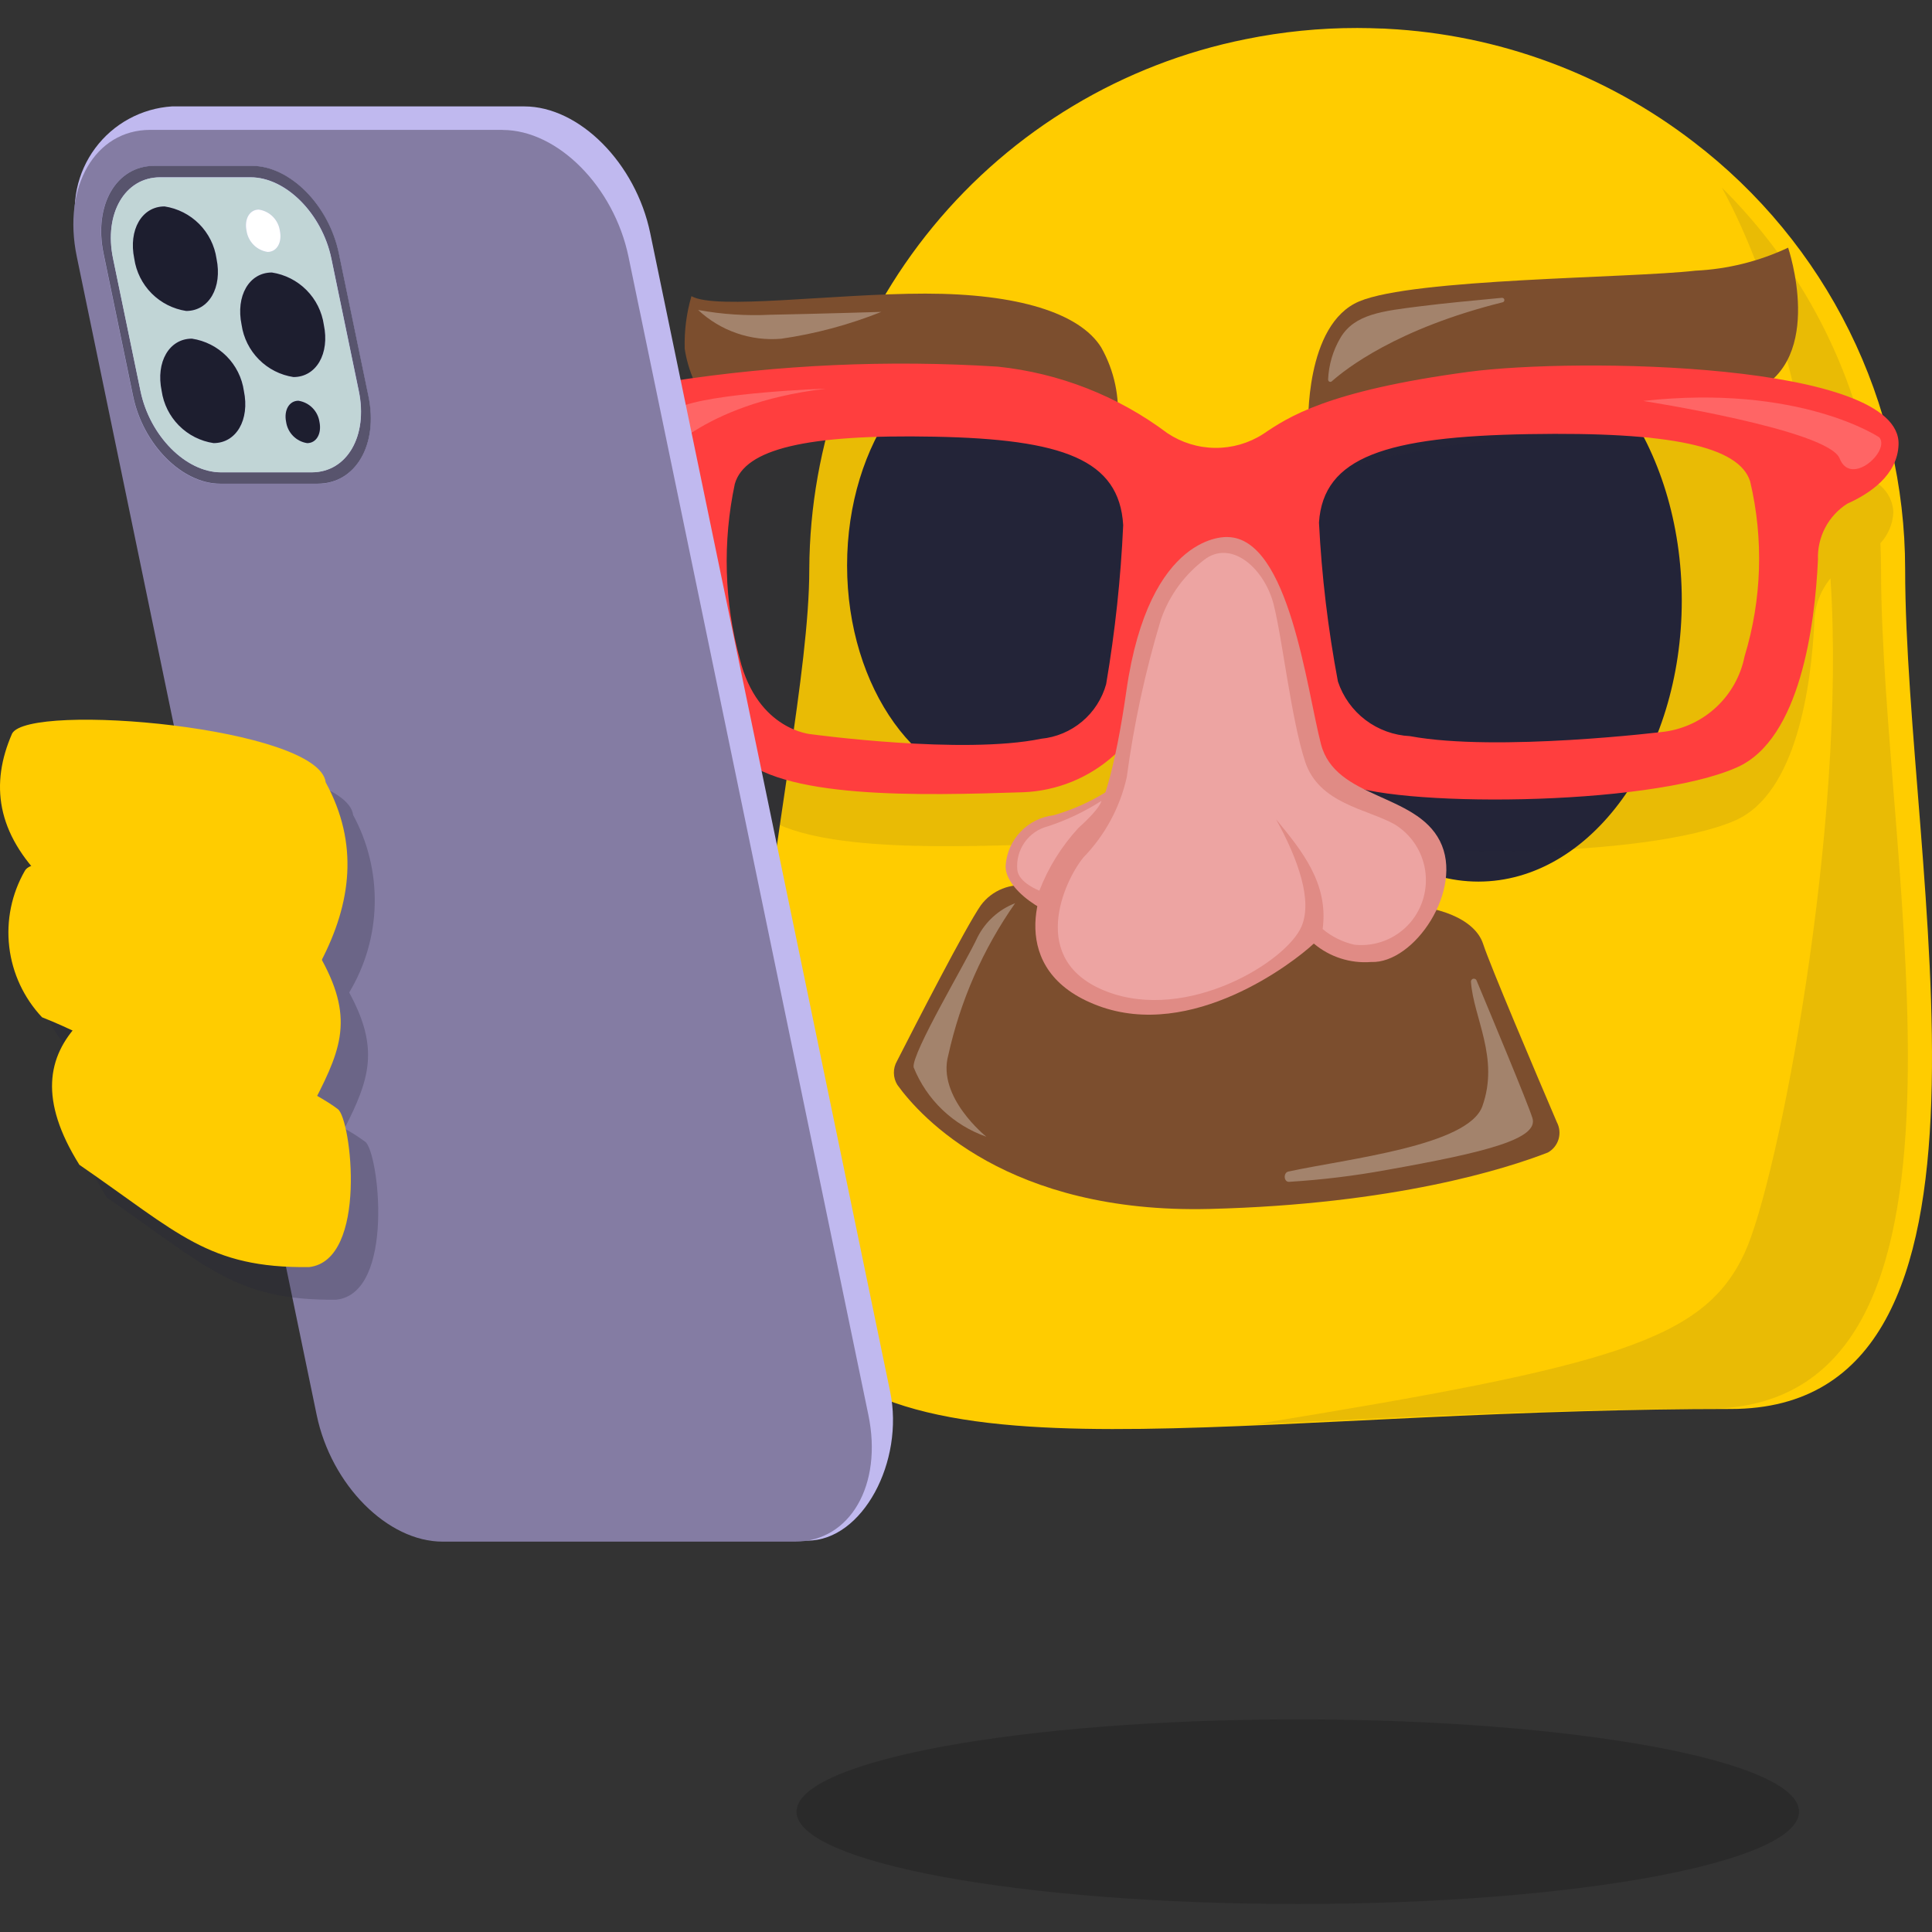
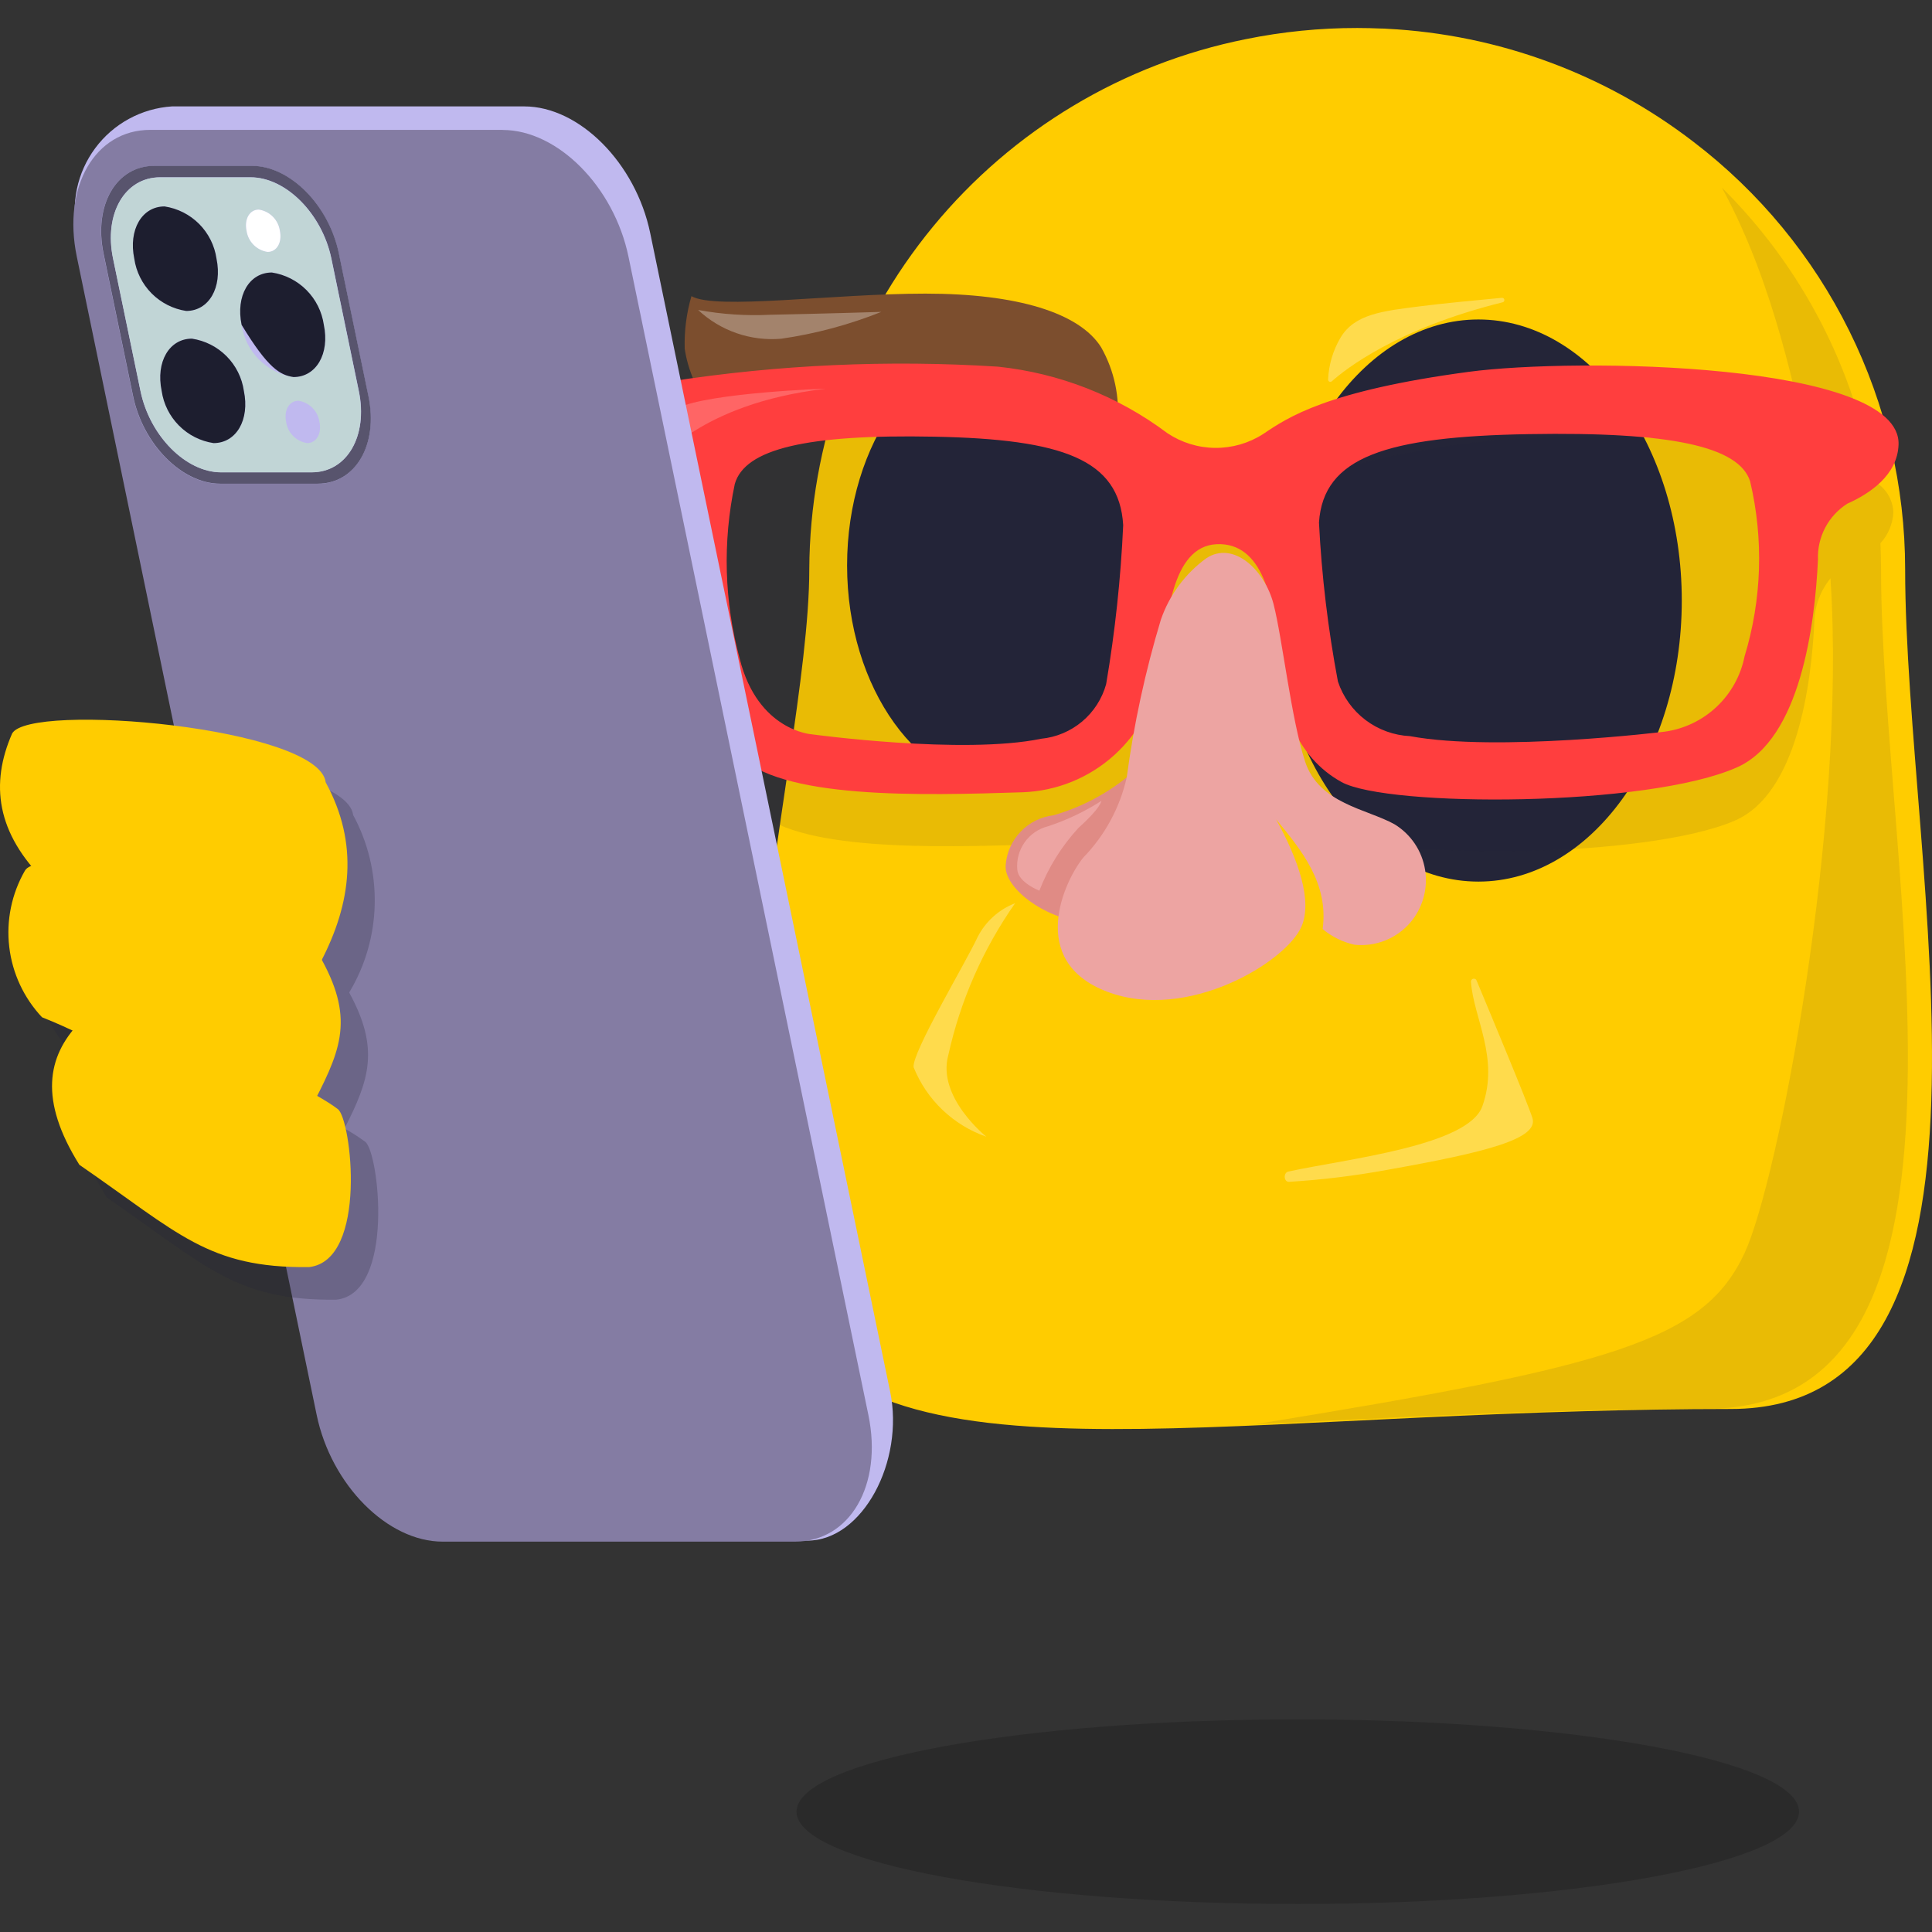
<svg xmlns="http://www.w3.org/2000/svg" width="80" height="80" viewBox="0 0 80 80" fill="none">
  <rect x="0" y="0" width="80" height="80" fill="#333333" stroke="none" />
  <path d="M71.666 58.343C69.568 58.343 67.539 58.379 65.585 58.436C56.087 58.7 48.347 59.445 42.625 59.071C39.488 58.865 36.959 58.322 35.078 57.18C27.38 51.442 33.511 32.008 33.511 23.567C33.535 18.388 35.346 13.377 38.638 9.379C41.929 5.381 46.5 2.641 51.577 1.623C53.1 1.312 54.65 1.157 56.203 1.159C56.541 1.159 56.874 1.168 57.206 1.182C57.281 1.181 57.357 1.184 57.431 1.191C62.041 1.427 66.468 3.061 70.126 5.875C72.848 7.953 75.055 10.63 76.574 13.699C78.094 16.767 78.886 20.145 78.888 23.57C78.89 35.93 84.181 58.343 71.666 58.343Z" fill="#FFCC00" />
  <path fill-rule="evenodd" clip-rule="evenodd" d="M61.217 13.229C56.57 13.229 52.796 18.457 52.796 24.867C52.796 31.278 56.569 36.505 61.217 36.505C65.866 36.505 69.639 31.278 69.639 24.867C69.639 18.457 65.865 13.229 61.217 13.229ZM41.703 14.184C38.067 14.184 35.076 18.32 35.076 23.412C35.076 28.504 38.067 32.641 41.703 32.641C45.386 32.641 48.33 28.503 48.33 23.412C48.33 18.321 45.339 14.184 41.703 14.184Z" fill="#242538" />
  <path d="M53.739 78.841C65.202 78.841 74.495 77.129 74.495 75.018C74.495 72.906 65.202 71.195 53.739 71.195C42.275 71.195 32.982 72.906 32.982 75.018C32.982 77.129 42.275 78.841 53.739 78.841Z" fill="black" fill-opacity="0.17" />
  <path opacity="0.1" d="M77.89 23.564C77.89 23.205 77.88 22.848 77.864 22.493C78.186 22.144 78.376 21.693 78.4 21.219C78.39 20.95 78.31 20.689 78.167 20.461C78.024 20.233 77.824 20.047 77.587 19.92C76.821 15.31 74.621 11.058 71.3 7.77C73.583 11.96 74.342 16.639 74.804 18.065C74.897 18.344 74.977 18.633 75.054 18.931C70.863 17.911 63.873 17.951 60.925 18.337C55.168 19.09 53.591 20.132 52.578 20.8C51.993 21.163 51.317 21.352 50.629 21.345C49.941 21.338 49.269 21.136 48.692 20.761C46.669 19.288 44.291 18.379 41.8 18.13C37.358 17.855 32.9 18.051 28.498 18.712C25.808 19.243 27.317 20.968 28.319 21.113C28.973 21.206 28.705 23.34 28.959 24.931C29.213 26.523 29.189 31.226 31.185 33.425C32.855 35.264 38.709 35.095 42.803 34.968C44.173 34.938 45.489 34.423 46.514 33.514C47.54 32.605 48.209 31.362 48.404 30.005C48.657 28.165 48.827 25.238 50.689 25.155C52.551 25.072 53.052 27.368 53.137 29.459C53.221 31.549 53.898 33.557 55.762 34.56C57.625 35.564 68.207 35.563 71.848 33.974C74.41 32.856 75.002 28.343 75.128 25.766C75.14 25.103 75.375 24.463 75.796 23.949C76.477 34.209 73.619 48.914 72.245 51.873C70.575 55.479 66.893 56.553 51.984 58.972C55.746 58.803 59.961 58.556 64.587 58.428C66.542 58.373 68.575 58.335 70.669 58.335C83.182 58.34 77.89 35.931 77.89 23.564Z" fill="#242538" />
-   <path d="M54.172 17.64C54.172 17.64 54.016 13.431 56.284 12.479C58.553 11.526 67.393 11.526 70.209 11.208C71.537 11.145 72.839 10.821 74.042 10.256C74.042 10.256 75.607 14.861 72.634 16.21C69.662 17.56 61.604 16.369 59.962 16.529C58.319 16.689 54.172 17.64 54.172 17.64Z" fill="#7C4E2E" />
  <path d="M46.269 17.56C46.378 16.457 46.143 15.348 45.597 14.383C44.702 12.955 42.126 12.158 38.318 12.158C34.51 12.158 29.638 12.845 28.631 12.263C28.425 12.967 28.331 13.7 28.352 14.434C28.464 15.228 28.909 16.551 29.641 16.763C30.373 16.975 46.269 17.56 46.269 17.56Z" fill="#7C4E2E" />
  <path fill-rule="evenodd" clip-rule="evenodd" d="M26.828 19.917C27.494 20.018 27.977 20.635 28.236 22.299C28.495 23.962 28.471 28.888 30.505 31.192C32.205 33.117 38.172 32.939 42.344 32.806C43.756 32.757 45.105 32.208 46.151 31.257C47.196 30.306 47.869 29.014 48.051 27.613C48.31 25.686 48.482 22.622 50.38 22.534C52.278 22.447 52.791 24.853 52.873 27.04C52.955 29.227 53.65 31.331 55.548 32.382C57.447 33.432 68.231 33.432 71.939 31.768C74.549 30.598 75.152 25.873 75.278 23.175C75.26 22.716 75.363 22.26 75.576 21.853C75.789 21.446 76.106 21.102 76.493 20.856C77.421 20.442 78.57 19.676 78.615 18.412C78.74 14.993 65.258 14.801 60.806 15.398C54.94 16.186 53.334 17.276 52.298 17.976C51.706 18.355 51.016 18.553 50.312 18.546C49.609 18.539 48.923 18.326 48.338 17.936C46.291 16.399 43.864 15.447 41.318 15.182C36.791 14.895 32.246 15.099 27.763 15.792C25.029 16.344 25.807 19.763 26.828 19.917ZM54.616 21.639C54.794 18.918 57.398 18.08 63.297 17.976C69.197 17.873 72.007 18.487 72.469 19.931C73.035 22.326 72.955 24.828 72.238 27.182C72.079 27.979 71.675 28.707 71.084 29.265C70.493 29.823 69.743 30.183 68.938 30.296C68.938 30.296 61.993 31.152 58.383 30.482C57.716 30.449 57.075 30.216 56.542 29.813C56.01 29.41 55.612 28.855 55.401 28.221C54.99 26.047 54.727 23.847 54.616 21.637V21.639ZM30.427 20.037C30.844 18.592 33.373 17.978 38.689 18.082C44.005 18.185 46.348 19.023 46.509 21.745C46.409 23.952 46.173 26.151 45.803 28.33C45.635 28.934 45.288 29.474 44.808 29.877C44.328 30.28 43.737 30.529 43.112 30.59C39.861 31.261 33.605 30.405 33.605 30.405C33.605 30.405 31.385 30.263 30.633 27.29C29.987 24.923 29.917 22.436 30.427 20.037V20.037Z" fill="#FF3E3E" />
-   <path d="M64.094 47.723C64.308 47.604 64.467 47.406 64.537 47.17C64.606 46.935 64.58 46.682 64.465 46.466C63.603 44.447 61.701 39.974 61.413 39.086C61.056 37.991 59.372 37.478 58.022 37.499C56.713 37.518 43.521 36.741 42.694 36.692C42.67 36.693 42.646 36.691 42.623 36.684C42.247 36.619 41.86 36.658 41.505 36.8C41.151 36.941 40.842 37.178 40.615 37.485C39.986 38.387 37.914 42.423 37.143 43.936C37.056 44.086 37.011 44.257 37.014 44.431C37.016 44.604 37.066 44.774 37.157 44.922C38.118 46.259 41.751 50.266 50.079 50.06C57.751 49.871 62.39 48.386 64.094 47.723Z" fill="#7C4E2E" />
-   <path d="M50.828 22.238C50.828 22.238 47.589 21.988 46.642 28.6C45.695 35.212 44.553 34.794 43.772 35.684C42.991 36.573 41.589 40.197 45.471 41.646C49.354 43.096 53.549 39.873 54.402 39.071C55.061 39.626 55.912 39.9 56.771 39.834C58.571 39.909 60.635 36.82 59.624 34.825C58.614 32.829 55.294 33.097 54.699 30.814C54.105 28.532 53.378 22.27 50.828 22.238Z" fill="#E08B85" />
  <path d="M46.658 32.187C45.76 32.907 44.728 33.441 43.622 33.759C43.104 33.82 42.624 34.059 42.263 34.435C41.902 34.811 41.683 35.301 41.643 35.82C41.563 36.769 43.264 38.032 44.823 38.166C46.381 38.301 47.765 33.956 46.658 32.187Z" fill="#E08B85" />
  <path d="M45.607 33.163C44.917 33.605 44.175 33.958 43.397 34.214C43.003 34.313 42.659 34.55 42.426 34.882C42.192 35.214 42.086 35.618 42.125 36.021C42.177 36.551 43.038 36.881 43.038 36.881C43.409 35.922 43.958 35.041 44.654 34.284C45.594 33.441 45.607 33.163 45.607 33.163Z" fill="#EDA4A2" />
  <path d="M44.862 35.504C45.754 34.585 46.375 33.436 46.656 32.186C46.952 29.976 47.425 27.793 48.069 25.659C48.421 24.64 49.076 23.753 49.947 23.118C51.069 22.376 52.372 23.594 52.737 25.023C53.103 26.451 53.467 29.786 54.041 31.534C54.614 33.282 56.597 33.492 57.743 34.131C58.079 34.335 58.365 34.609 58.584 34.935C58.803 35.261 58.948 35.631 59.01 36.019C59.072 36.406 59.048 36.803 58.942 37.18C58.835 37.558 58.648 37.908 58.393 38.206C58.11 38.533 57.753 38.787 57.351 38.946C56.949 39.105 56.515 39.164 56.085 39.119C55.6 39.011 55.148 38.789 54.768 38.469C55.021 36.586 53.909 35.223 52.839 33.925C53.767 35.605 54.35 37.289 53.894 38.361C53.267 39.83 49.164 42.331 45.837 41.061C42.51 39.791 44.08 36.458 44.862 35.504Z" fill="#EDA4A2" />
  <path opacity="0.3" d="M60.91 40.668C60.904 40.637 60.911 40.605 60.928 40.578C60.946 40.552 60.974 40.533 61.005 40.526C61.036 40.52 61.069 40.526 61.096 40.543C61.123 40.56 61.142 40.587 61.149 40.618C61.748 42.054 63.255 45.659 63.454 46.294C63.723 47.154 61.567 47.708 57.425 48.444C56.087 48.689 54.735 48.854 53.377 48.937C53.156 48.949 53.13 48.557 53.349 48.511C55.802 47.98 60.793 47.447 61.381 45.807C62.094 43.813 61.017 42.144 60.91 40.668Z" fill="white" />
  <path opacity="0.3" d="M42.034 37.4C41.36 37.66 40.807 38.16 40.48 38.803C39.989 39.864 37.744 43.607 37.831 44.194C38.099 44.86 38.506 45.462 39.026 45.958C39.545 46.453 40.165 46.833 40.843 47.069C40.843 47.069 38.786 45.432 39.267 43.691C39.766 41.432 40.706 39.294 42.034 37.4V37.4Z" fill="white" />
  <path opacity="0.3" d="M62.218 12.518C62.242 12.513 62.263 12.499 62.277 12.479C62.291 12.459 62.296 12.435 62.292 12.411C62.288 12.387 62.276 12.366 62.256 12.351C62.237 12.336 62.213 12.33 62.189 12.332C61.123 12.431 59.708 12.567 58.829 12.68C57.264 12.878 56.091 12.996 55.504 13.989C55.195 14.514 55.02 15.107 54.994 15.716C54.994 15.728 54.995 15.74 55 15.752C55.004 15.763 55.01 15.774 55.018 15.783C55.026 15.792 55.036 15.799 55.047 15.804C55.058 15.81 55.07 15.812 55.083 15.813C55.095 15.814 55.107 15.812 55.118 15.807C55.13 15.803 55.14 15.796 55.149 15.788C55.709 15.289 57.833 13.607 62.218 12.518Z" fill="white" />
  <path opacity="0.3" d="M36.493 12.915C36.493 12.915 33.873 12.995 31.877 13.034C30.883 13.082 29.887 13.015 28.908 12.835C29.366 13.264 29.91 13.592 30.503 13.797C31.096 14.002 31.725 14.08 32.35 14.026C33.77 13.821 35.161 13.447 36.493 12.915V12.915Z" fill="white" />
-   <path opacity="0.2" fill-rule="evenodd" clip-rule="evenodd" d="M68.039 16.602C68.039 16.602 75.706 17.794 76.175 18.984C76.643 20.174 78.287 18.665 77.817 18.11C77.818 18.111 74.532 15.887 68.039 16.602Z" fill="white" />
  <path opacity="0.2" fill-rule="evenodd" clip-rule="evenodd" d="M34.165 16.1C34.32 16.081 29.367 16.258 28.063 16.894C26.759 17.529 26.915 18.535 27.176 18.852C27.436 19.169 28.845 16.734 34.165 16.1Z" fill="white" />
  <path d="M21.712 4.406H7.12C6.496 4.446 5.889 4.622 5.34 4.921C4.791 5.219 4.314 5.634 3.942 6.136C3.569 6.638 3.311 7.214 3.184 7.826C3.057 8.438 3.064 9.07 3.206 9.679L14.013 57.621C14.613 60.519 16.945 62.867 19.226 62.867L33.436 63.794C35.715 63.794 37.458 60.516 36.858 57.618L26.924 9.652C26.325 6.756 23.991 4.406 21.71 4.406" fill="#C0B9EF" />
  <path d="M9.11 20.033C7.533 20.033 5.922 18.41 5.507 16.409L4.282 10.497C3.868 8.495 4.809 6.871 6.383 6.871H10.425C12.001 6.871 13.614 8.495 14.028 10.497L15.252 16.409C15.667 18.41 14.726 20.033 13.151 20.033H9.11ZM20.811 5.378H6.219C3.939 5.378 2.579 7.725 3.179 10.623L13.113 58.591C13.714 61.489 16.045 63.836 18.326 63.836H32.918C35.199 63.836 36.558 61.489 35.958 58.591L26.024 10.627C25.422 7.729 23.091 5.381 20.811 5.381" fill="#847CA3" />
  <path d="M9.157 19.557C7.695 19.557 6.2 18.051 5.819 16.192L4.682 10.705C4.297 8.85 5.168 7.341 6.63 7.341H10.38C11.841 7.341 13.338 8.849 13.723 10.705L14.86 16.191C15.245 18.046 14.372 19.556 12.912 19.556H9.162M10.43 6.867H6.389C4.812 6.867 3.873 8.491 4.287 10.493L5.512 16.405C5.926 18.407 7.54 20.029 9.114 20.029H13.155C14.732 20.029 15.671 18.407 15.257 16.405L14.032 10.493C13.618 8.492 12.005 6.867 10.429 6.867" fill="#58546D" />
  <path d="M12.72 18.348C12.499 18.315 12.296 18.212 12.139 18.054C11.982 17.896 11.88 17.692 11.848 17.471C11.748 16.986 11.975 16.594 12.357 16.594C12.577 16.627 12.78 16.731 12.937 16.889C13.094 17.047 13.196 17.251 13.228 17.471C13.329 17.957 13.101 18.348 12.72 18.348ZM8.844 18.348C8.302 18.266 7.799 18.012 7.412 17.622C7.025 17.233 6.774 16.729 6.695 16.186C6.447 14.989 7.007 14.023 7.948 14.023C8.491 14.105 8.994 14.359 9.381 14.749C9.768 15.138 10.02 15.642 10.099 16.186C10.347 17.382 9.785 18.348 8.844 18.348M12.152 15.612C11.61 15.53 11.108 15.275 10.722 14.885C10.335 14.496 10.084 13.993 10.005 13.45C9.757 12.253 10.317 11.284 11.258 11.284C11.801 11.367 12.304 11.622 12.691 12.012C13.078 12.402 13.33 12.906 13.409 13.45C13.656 14.644 13.095 15.613 12.154 15.613M11.081 10.432C10.861 10.399 10.657 10.295 10.5 10.137C10.343 9.979 10.241 9.775 10.209 9.555C10.109 9.071 10.336 8.677 10.717 8.677C10.937 8.711 11.141 8.814 11.298 8.972C11.455 9.13 11.557 9.334 11.589 9.555C11.689 10.04 11.462 10.432 11.081 10.432ZM7.712 12.876C7.169 12.793 6.667 12.538 6.28 12.149C5.892 11.759 5.641 11.255 5.562 10.711C5.314 9.517 5.875 8.548 6.815 8.548C7.358 8.63 7.86 8.885 8.248 9.275C8.635 9.664 8.887 10.168 8.966 10.711C9.214 11.906 8.652 12.876 7.711 12.876M10.381 7.344H6.629C5.166 7.344 4.295 8.851 4.681 10.707L5.818 16.195C6.203 18.049 7.698 19.559 9.157 19.559H12.906C14.369 19.559 15.242 18.053 14.854 16.195L13.718 10.707C13.333 8.852 11.836 7.344 10.373 7.344" fill="#C1D5D6" />
  <path d="M6.814 8.548C5.873 8.548 5.313 9.517 5.56 10.711C5.639 11.255 5.891 11.759 6.278 12.149C6.665 12.538 7.167 12.793 7.71 12.876C8.651 12.876 9.213 11.906 8.965 10.711C8.886 10.168 8.634 9.664 8.247 9.274C7.859 8.885 7.357 8.63 6.814 8.548" fill="#1D1E2F" />
-   <path d="M11.258 11.284C10.316 11.284 9.756 12.253 10.004 13.45C10.083 13.993 10.335 14.497 10.722 14.886C11.109 15.276 11.611 15.531 12.154 15.613C13.095 15.613 13.658 14.644 13.409 13.45C13.33 12.906 13.079 12.402 12.691 12.012C12.304 11.622 11.801 11.367 11.258 11.284" fill="#1D1E2F" />
+   <path d="M11.258 11.284C10.316 11.284 9.756 12.253 10.004 13.45C11.109 15.276 11.611 15.531 12.154 15.613C13.095 15.613 13.658 14.644 13.409 13.45C13.33 12.906 13.079 12.402 12.691 12.012C12.304 11.622 11.801 11.367 11.258 11.284" fill="#1D1E2F" />
  <path d="M10.717 8.678C10.336 8.678 10.109 9.07 10.209 9.555C10.241 9.775 10.343 9.98 10.5 10.138C10.657 10.296 10.861 10.399 11.081 10.432C11.462 10.432 11.69 10.04 11.589 9.555C11.557 9.335 11.455 9.13 11.298 8.972C11.141 8.814 10.937 8.711 10.717 8.678Z" fill="white" />
-   <path d="M12.356 16.594C11.975 16.594 11.748 16.986 11.848 17.471C11.88 17.692 11.982 17.896 12.139 18.054C12.296 18.212 12.499 18.316 12.72 18.349C13.101 18.349 13.328 17.956 13.228 17.471C13.196 17.251 13.094 17.047 12.937 16.889C12.78 16.731 12.576 16.628 12.356 16.594" fill="#1D1E2F" />
  <path d="M7.947 14.023C7.005 14.023 6.445 14.99 6.694 16.186C6.772 16.729 7.024 17.233 7.411 17.622C7.798 18.012 8.3 18.266 8.843 18.348C9.784 18.348 10.347 17.382 10.098 16.186C10.02 15.642 9.768 15.138 9.38 14.749C8.993 14.359 8.491 14.105 7.947 14.023" fill="#1D1E2F" />
  <path opacity="0.26" fill-rule="evenodd" clip-rule="evenodd" d="M15.121 47.277C14.848 47.076 14.562 46.893 14.265 46.729C15.303 44.696 15.721 43.414 14.463 41.106V41.091C15.126 39.986 15.489 38.728 15.516 37.44C15.544 36.152 15.236 34.879 14.622 33.747C14.344 31.464 2.345 30.417 1.637 31.729C1.201 32.616 1.044 33.614 1.185 34.591C1.327 35.569 1.761 36.481 2.431 37.208C2.321 37.244 2.227 37.316 2.164 37.412C1.617 38.366 1.391 39.471 1.519 40.563C1.647 41.655 2.123 42.677 2.876 43.478C3.31 43.648 3.731 43.833 4.139 44.027C3.056 45.368 2.868 47.096 4.418 49.582C8.533 52.417 9.74 53.863 13.927 53.818C16.381 53.545 15.681 47.67 15.121 47.277Z" fill="#242538" />
  <path d="M0.501 30.375C1.209 29.064 13.209 30.111 13.486 32.394C14.872 34.936 14.549 37.402 13.279 39.834C9.923 41.053 6.021 39.358 1.907 36.523C-0.169 34.494 -0.403 32.442 0.501 30.375Z" fill="#FFCC00" />
  <path d="M1.028 36.059C1.735 34.748 13.048 37.469 13.33 39.753C14.716 42.295 14.072 43.59 12.801 46.019C9.445 47.238 6.278 43.913 1.74 42.123C0.987 41.322 0.511 40.301 0.383 39.209C0.254 38.117 0.481 37.013 1.028 36.059V36.059Z" fill="#FFCC00" />
  <path d="M3.273 42.367C3.981 41.055 12.262 44.593 13.988 45.926C14.545 46.319 15.248 52.192 12.796 52.468C8.609 52.513 7.401 51.065 3.287 48.232C1.608 45.549 1.96 43.748 3.273 42.367Z" fill="#FFCC00" />
</svg>